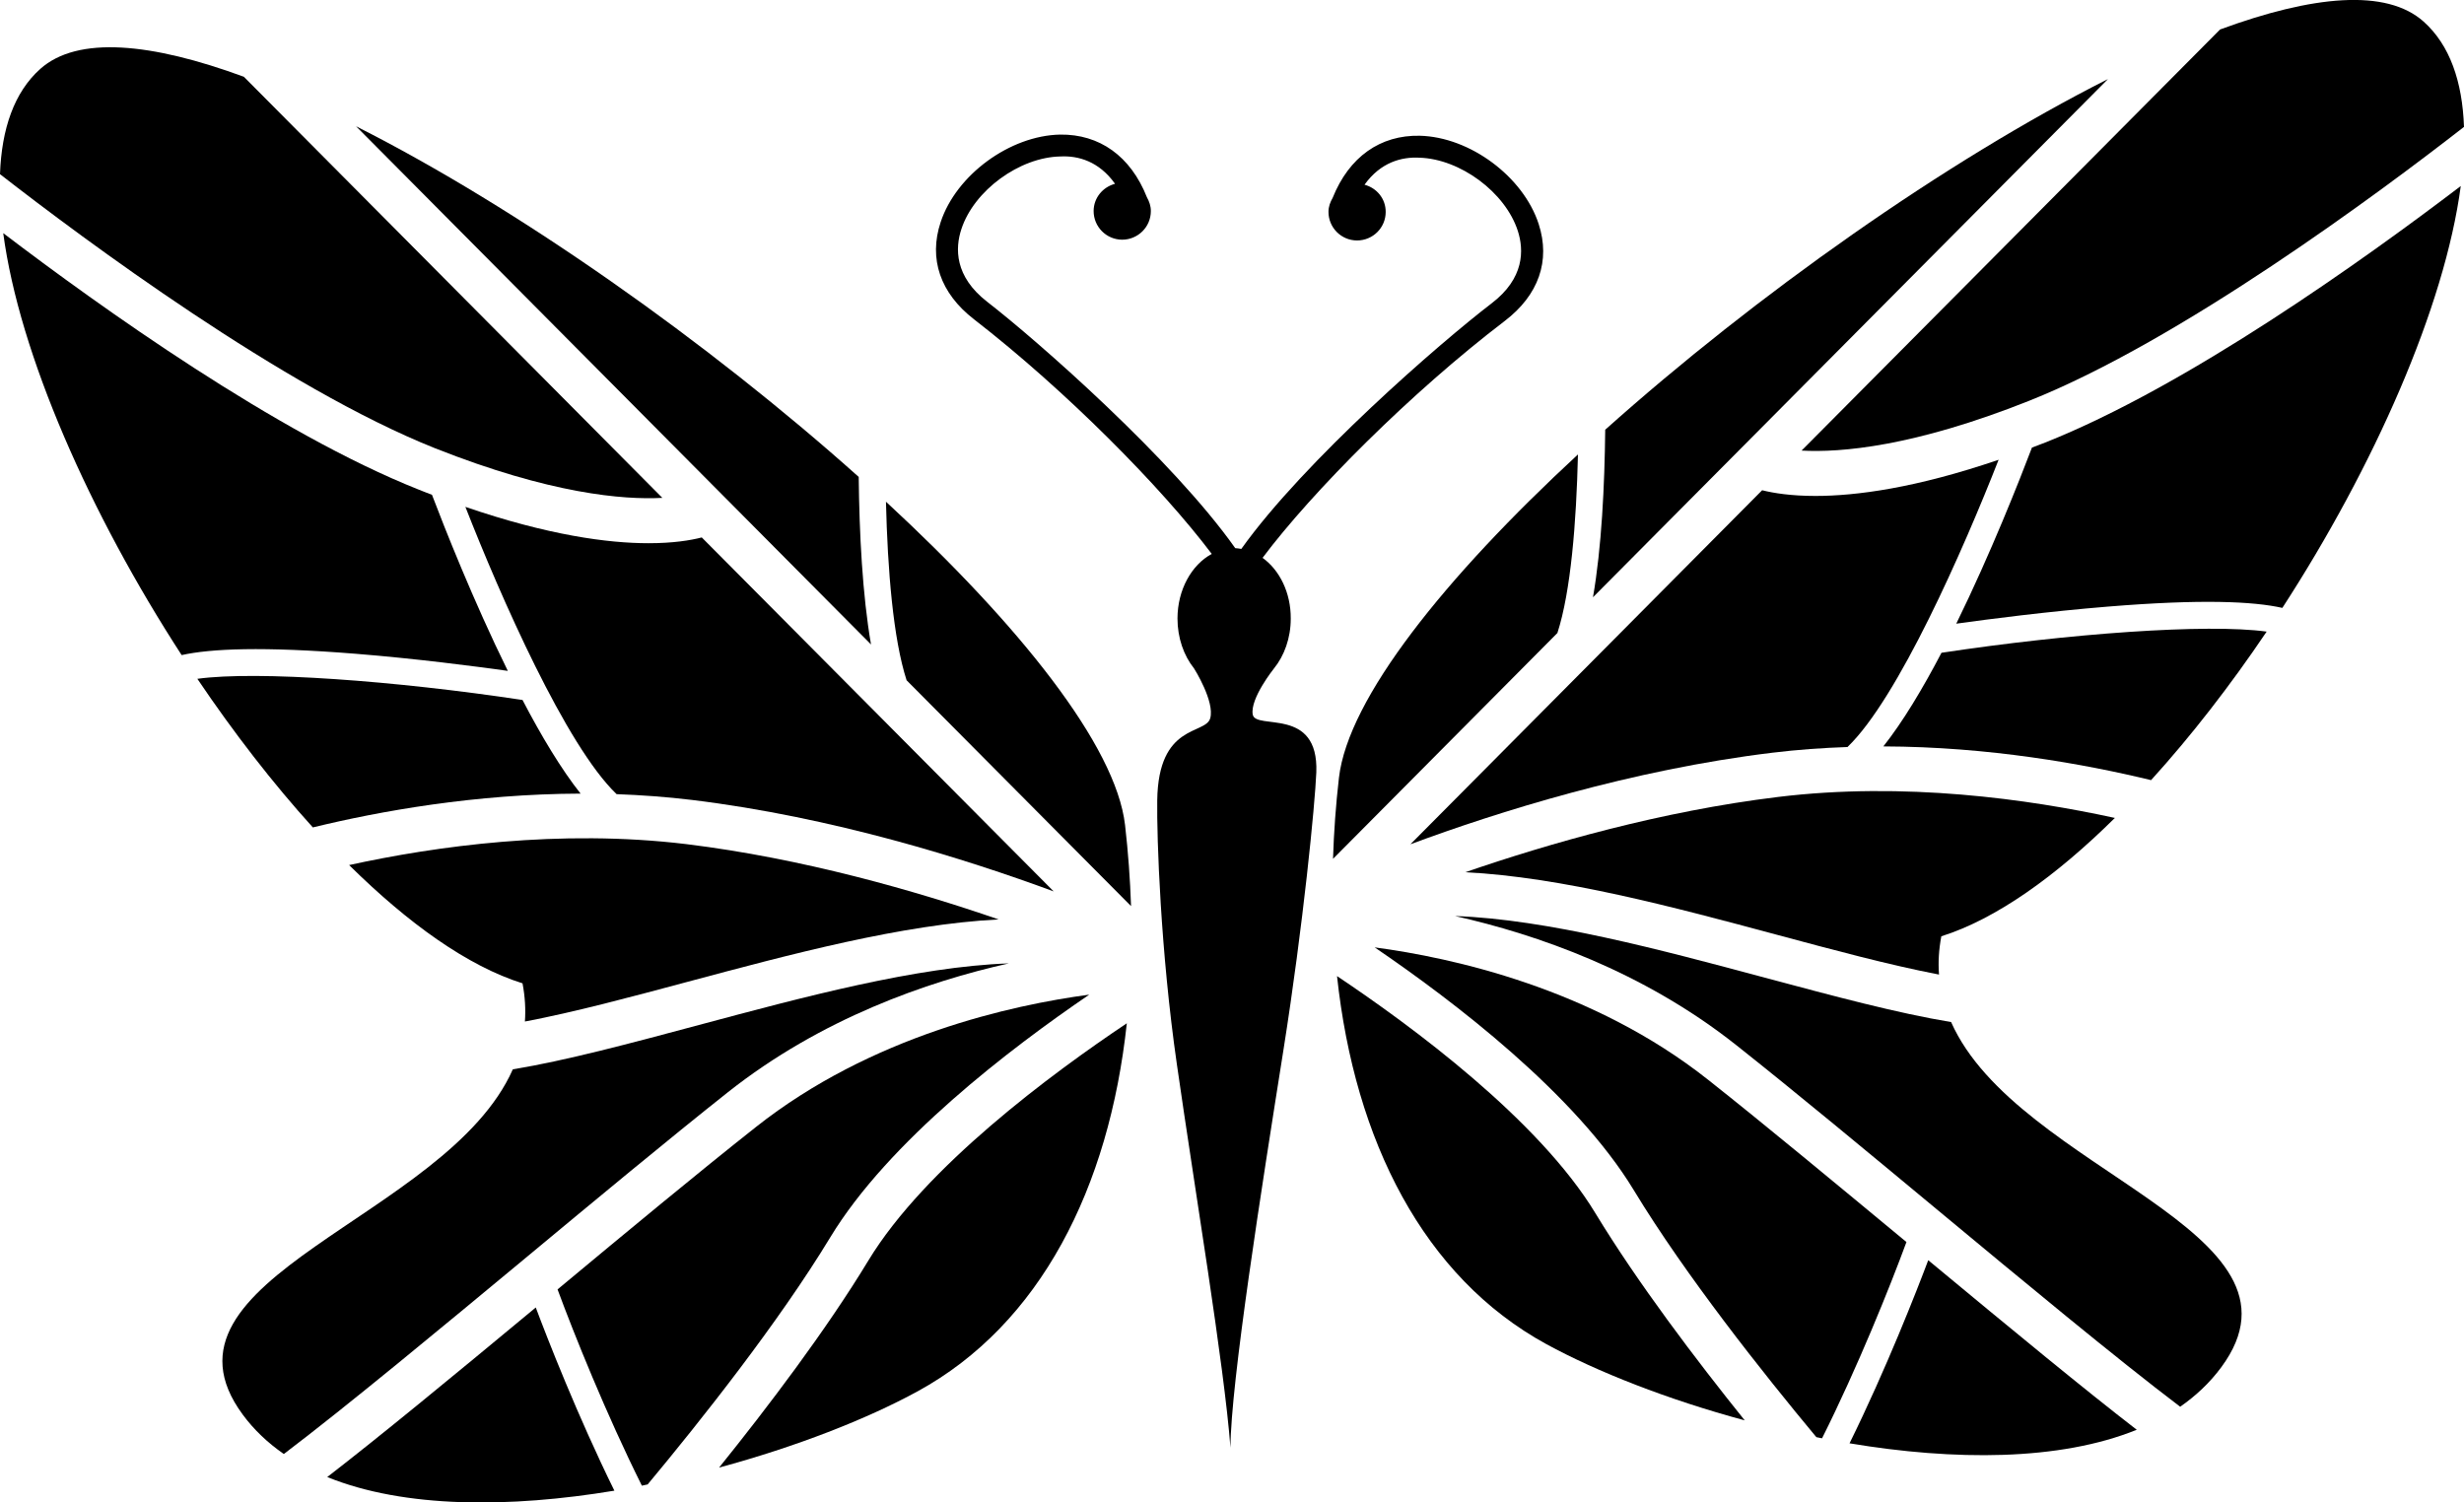
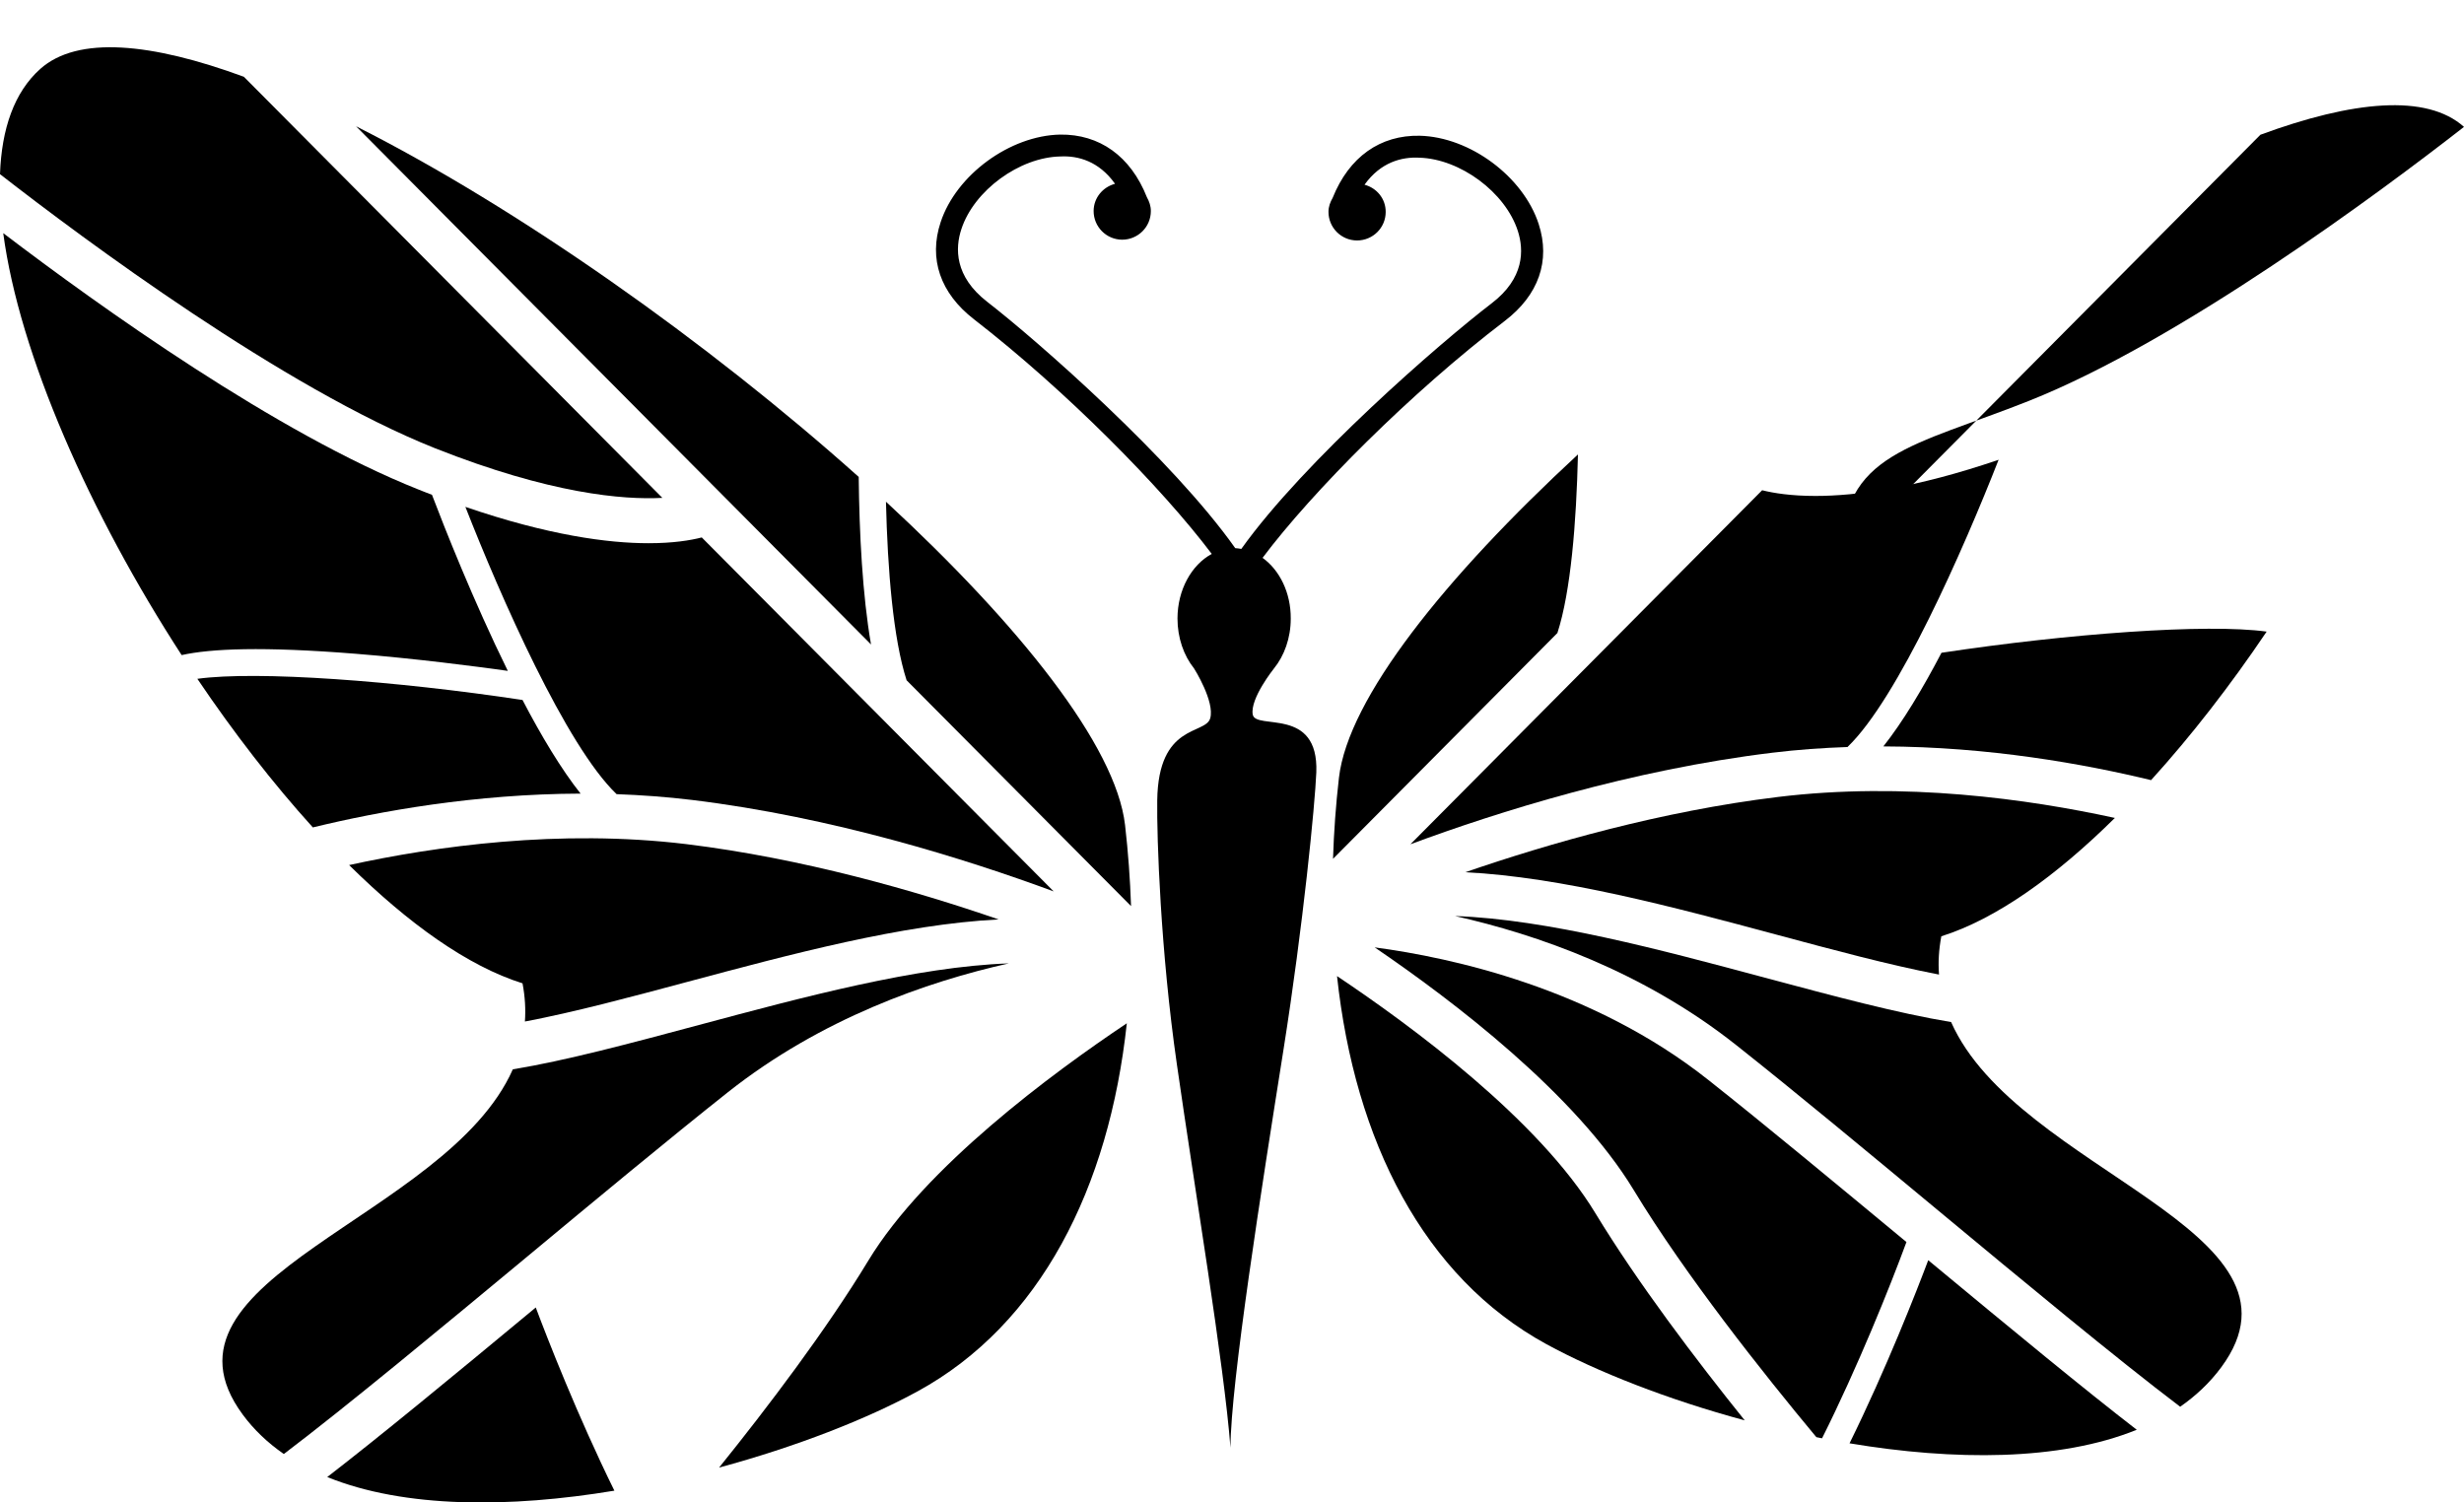
<svg xmlns="http://www.w3.org/2000/svg" version="1.1" id="Layer_1" x="0px" y="0px" width="32px" height="19.513px" viewBox="0 0 32 19.513" style="enable-background:new 0 0 32 19.513;" xml:space="preserve">
  <g>
    <path d="M22.184,14.024c-1.5-1.188-3.326-1.586-4.331-1.72c1.024,0.697,2.608,1.904,3.365,3.153   c0.671,1.107,1.684,2.383,2.371,3.208c0.024,0.005,0.05,0.01,0.074,0.015c0.463-0.925,0.883-1.97,1.096-2.549   C23.859,15.386,22.935,14.618,22.184,14.024z" />
-     <path d="M20.847,5.581C20.839,6.31,20.8,7.113,20.688,7.757l6.688-6.73C25.275,2.087,22.806,3.829,20.847,5.581z" />
    <path d="M25.339,13.274c-0.696-0.115-1.516-0.335-2.417-0.576c-1.354-0.363-2.825-0.758-4.025-0.801   c1.065,0.239,2.438,0.717,3.646,1.672c0.771,0.61,1.721,1.399,2.64,2.162c1.067,0.886,2.308,1.916,3.131,2.539   c0.205-0.143,0.385-0.312,0.533-0.512C30.162,15.979,26.199,15.212,25.339,13.274z" />
    <path d="M23.577,6.441c-0.318,0-0.545-0.037-0.692-0.074l-4.568,4.598c1.134-0.421,2.866-0.966,4.7-1.189   c0.328-0.04,0.654-0.063,0.976-0.074c0.656-0.628,1.509-2.573,1.963-3.731C24.88,6.339,24.103,6.441,23.577,6.441z" />
-     <path d="M26.389,5.813c-0.161,0.423-0.535,1.374-0.983,2.287c0.421-0.059,1.188-0.158,1.972-0.222   c1.214-0.099,1.884-0.068,2.263,0.017c1.191-1.837,2.108-3.907,2.317-5.479c-1.261,0.96-3.55,2.598-5.396,3.331   C26.503,5.769,26.446,5.791,26.389,5.813z" />
    <path d="M20.493,5.902c-1.727,1.597-2.984,3.166-3.104,4.198c-0.041,0.355-0.066,0.707-0.077,1.054l2.914-2.933   C20.4,7.684,20.472,6.788,20.493,5.902z" />
    <path d="M24.02,18.745c1.356,0.227,2.726,0.231,3.73-0.176c-0.674-0.52-1.579-1.266-2.708-2.202   C24.894,16.76,24.497,17.778,24.02,18.745z" />
    <path d="M17.364,12.677c0.23,2.138,1.124,3.908,2.717,4.779c0.662,0.361,1.578,0.721,2.578,0.991   c-0.635-0.79-1.388-1.783-1.938-2.688C19.986,14.544,18.334,13.325,17.364,12.677z" />
    <path d="M27.466,10.623c-1.122-0.245-2.734-0.473-4.379-0.272c-1.511,0.184-2.971,0.603-4.057,0.977   c1.252,0.063,2.701,0.451,4.042,0.811c0.729,0.196,1.468,0.395,2.11,0.518c-0.012-0.158-0.003-0.323,0.03-0.497   C25.924,11.936,26.7,11.38,27.466,10.623z" />
-     <path d="M26.348,5.207c1.97-0.782,4.557-2.706,5.652-3.559c-0.021-0.589-0.184-1.063-0.524-1.367   c-0.485-0.434-1.445-0.34-2.644,0.102l-5.435,5.469C23.907,5.88,24.854,5.801,26.348,5.207z" />
+     <path d="M26.348,5.207c1.97-0.782,4.557-2.706,5.652-3.559c-0.485-0.434-1.445-0.34-2.644,0.102l-5.435,5.469C23.907,5.88,24.854,5.801,26.348,5.207z" />
    <path d="M25.214,8.478c-0.244,0.466-0.502,0.897-0.755,1.216c1.37,0.004,2.61,0.228,3.477,0.438c0.521-0.574,1.03-1.23,1.501-1.929   C28.657,8.096,26.861,8.229,25.214,8.478z" />
-     <path d="M14.146,12.918c-1.004,0.134-2.83,0.533-4.33,1.72c-0.752,0.594-1.677,1.361-2.575,2.108   c0.213,0.578,0.633,1.623,1.095,2.549c0.024-0.005,0.05-0.011,0.075-0.016c0.687-0.825,1.699-2.1,2.371-3.208   C11.538,14.822,13.122,13.615,14.146,12.918z" />
    <path d="M11.152,6.194C9.193,4.442,6.724,2.7,4.624,1.64l6.688,6.73C11.2,7.727,11.16,6.923,11.152,6.194z" />
    <path d="M9.456,14.183c1.207-0.954,2.582-1.433,3.646-1.671c-1.199,0.042-2.671,0.437-4.025,0.8   c-0.901,0.241-1.72,0.461-2.417,0.576c-0.859,1.938-4.822,2.705-3.507,4.485c0.147,0.199,0.327,0.368,0.533,0.511   c0.822-0.623,2.063-1.653,3.131-2.539C7.735,15.582,8.685,14.794,9.456,14.183z" />
    <path d="M9.114,6.98C8.967,7.018,8.74,7.055,8.422,7.055c-0.525,0-1.302-0.103-2.378-0.472c0.454,1.159,1.307,3.104,1.964,3.731   c0.321,0.012,0.646,0.035,0.976,0.075c1.834,0.223,3.565,0.769,4.7,1.188L9.114,6.98z" />
    <path d="M4.622,8.491c0.784,0.063,1.551,0.163,1.973,0.222C6.146,7.801,5.771,6.849,5.61,6.426   C5.554,6.404,5.496,6.383,5.438,6.359C3.592,5.626,1.304,3.988,0.042,3.028c0.209,1.572,1.125,3.643,2.317,5.48   C2.738,8.424,3.409,8.394,4.622,8.491z" />
    <path d="M11.506,6.516c0.021,0.887,0.094,1.781,0.268,2.319l2.915,2.933c-0.012-0.347-0.037-0.698-0.078-1.054   C14.491,9.682,13.233,8.112,11.506,6.516z" />
    <path d="M4.25,19.183c1.005,0.408,2.374,0.402,3.729,0.177c-0.477-0.968-0.874-1.986-1.021-2.379   C5.829,17.918,4.923,18.663,4.25,19.183z" />
    <path d="M11.277,16.372c-0.549,0.905-1.302,1.898-1.938,2.688c1-0.27,1.916-0.629,2.578-0.99c1.594-0.872,2.487-2.643,2.717-4.78   C13.665,13.938,12.013,15.157,11.277,16.372z" />
    <path d="M8.927,12.752c1.341-0.359,2.791-0.748,4.042-0.811c-1.085-0.374-2.546-0.793-4.056-0.978   c-1.646-0.199-3.258,0.027-4.379,0.272c0.766,0.757,1.541,1.313,2.252,1.536c0.033,0.173,0.042,0.338,0.031,0.496   C7.459,13.146,8.198,12.947,8.927,12.752z" />
    <path d="M8.602,6.466L3.167,0.997C1.969,0.556,1.009,0.461,0.523,0.895C0.184,1.198,0.021,1.673,0,2.262   c1.096,0.853,3.682,2.776,5.651,3.56C7.146,6.414,8.092,6.493,8.602,6.466z" />
    <path d="M7.54,10.307c-0.252-0.318-0.511-0.75-0.754-1.216C5.138,8.842,3.342,8.709,2.563,8.816c0.471,0.698,0.979,1.355,1.5,1.93   C4.93,10.535,6.171,10.311,7.54,10.307z" />
    <path d="M16.269,9.279c-0.035-0.209,0.273-0.593,0.275-0.596c0.135-0.166,0.219-0.396,0.219-0.649   c0.002-0.338-0.146-0.631-0.366-0.789c0.646-0.861,1.924-2.145,3.147-3.078c0.438-0.335,0.594-0.78,0.439-1.257   c-0.199-0.615-0.892-1.131-1.544-1.147c-0.512-0.011-0.918,0.273-1.132,0.807c-0.031,0.054-0.054,0.113-0.054,0.18   c-0.001,0.205,0.165,0.373,0.371,0.373c0.205,0,0.372-0.165,0.372-0.37c0.001-0.173-0.117-0.312-0.275-0.354   c0.21-0.293,0.483-0.363,0.711-0.351c0.531,0.015,1.118,0.449,1.28,0.951c0.08,0.249,0.087,0.615-0.342,0.942   c-0.663,0.507-2.431,2.042-3.249,3.188c-0.026-0.004-0.053-0.009-0.079-0.01c-0.813-1.151-2.563-2.69-3.222-3.2   c-0.425-0.33-0.417-0.696-0.334-0.945c0.164-0.5,0.754-0.932,1.286-0.942C14,2.02,14.272,2.093,14.481,2.387   c-0.158,0.042-0.277,0.181-0.278,0.352c-0.001,0.206,0.165,0.373,0.37,0.374c0.206,0,0.373-0.166,0.373-0.371   c0.001-0.066-0.021-0.126-0.051-0.18c-0.212-0.535-0.616-0.821-1.128-0.814c-0.651,0.013-1.349,0.523-1.551,1.138   c-0.158,0.475-0.004,0.922,0.431,1.259c1.194,0.925,2.44,2.186,3.09,3.049c-0.261,0.141-0.444,0.463-0.445,0.838   c0,0.253,0.082,0.483,0.215,0.649c0.002,0.002,0.272,0.433,0.21,0.648c-0.062,0.216-0.675,0.062-0.688,1.066   c-0.007,0.479,0.043,1.959,0.255,3.427c0.23,1.61,0.614,3.901,0.696,4.98c0.003-0.835,0.404-3.372,0.688-5.165   c0.257-1.624,0.41-3.193,0.427-3.605C17.128,9.168,16.305,9.489,16.269,9.279z" />
  </g>
  <g>
</g>
  <g>
</g>
  <g>
</g>
  <g>
</g>
  <g>
</g>
  <g>
</g>
  <g>
</g>
  <g>
</g>
  <g>
</g>
  <g>
</g>
  <g>
</g>
  <g>
</g>
  <g>
</g>
  <g>
</g>
  <g>
</g>
</svg>